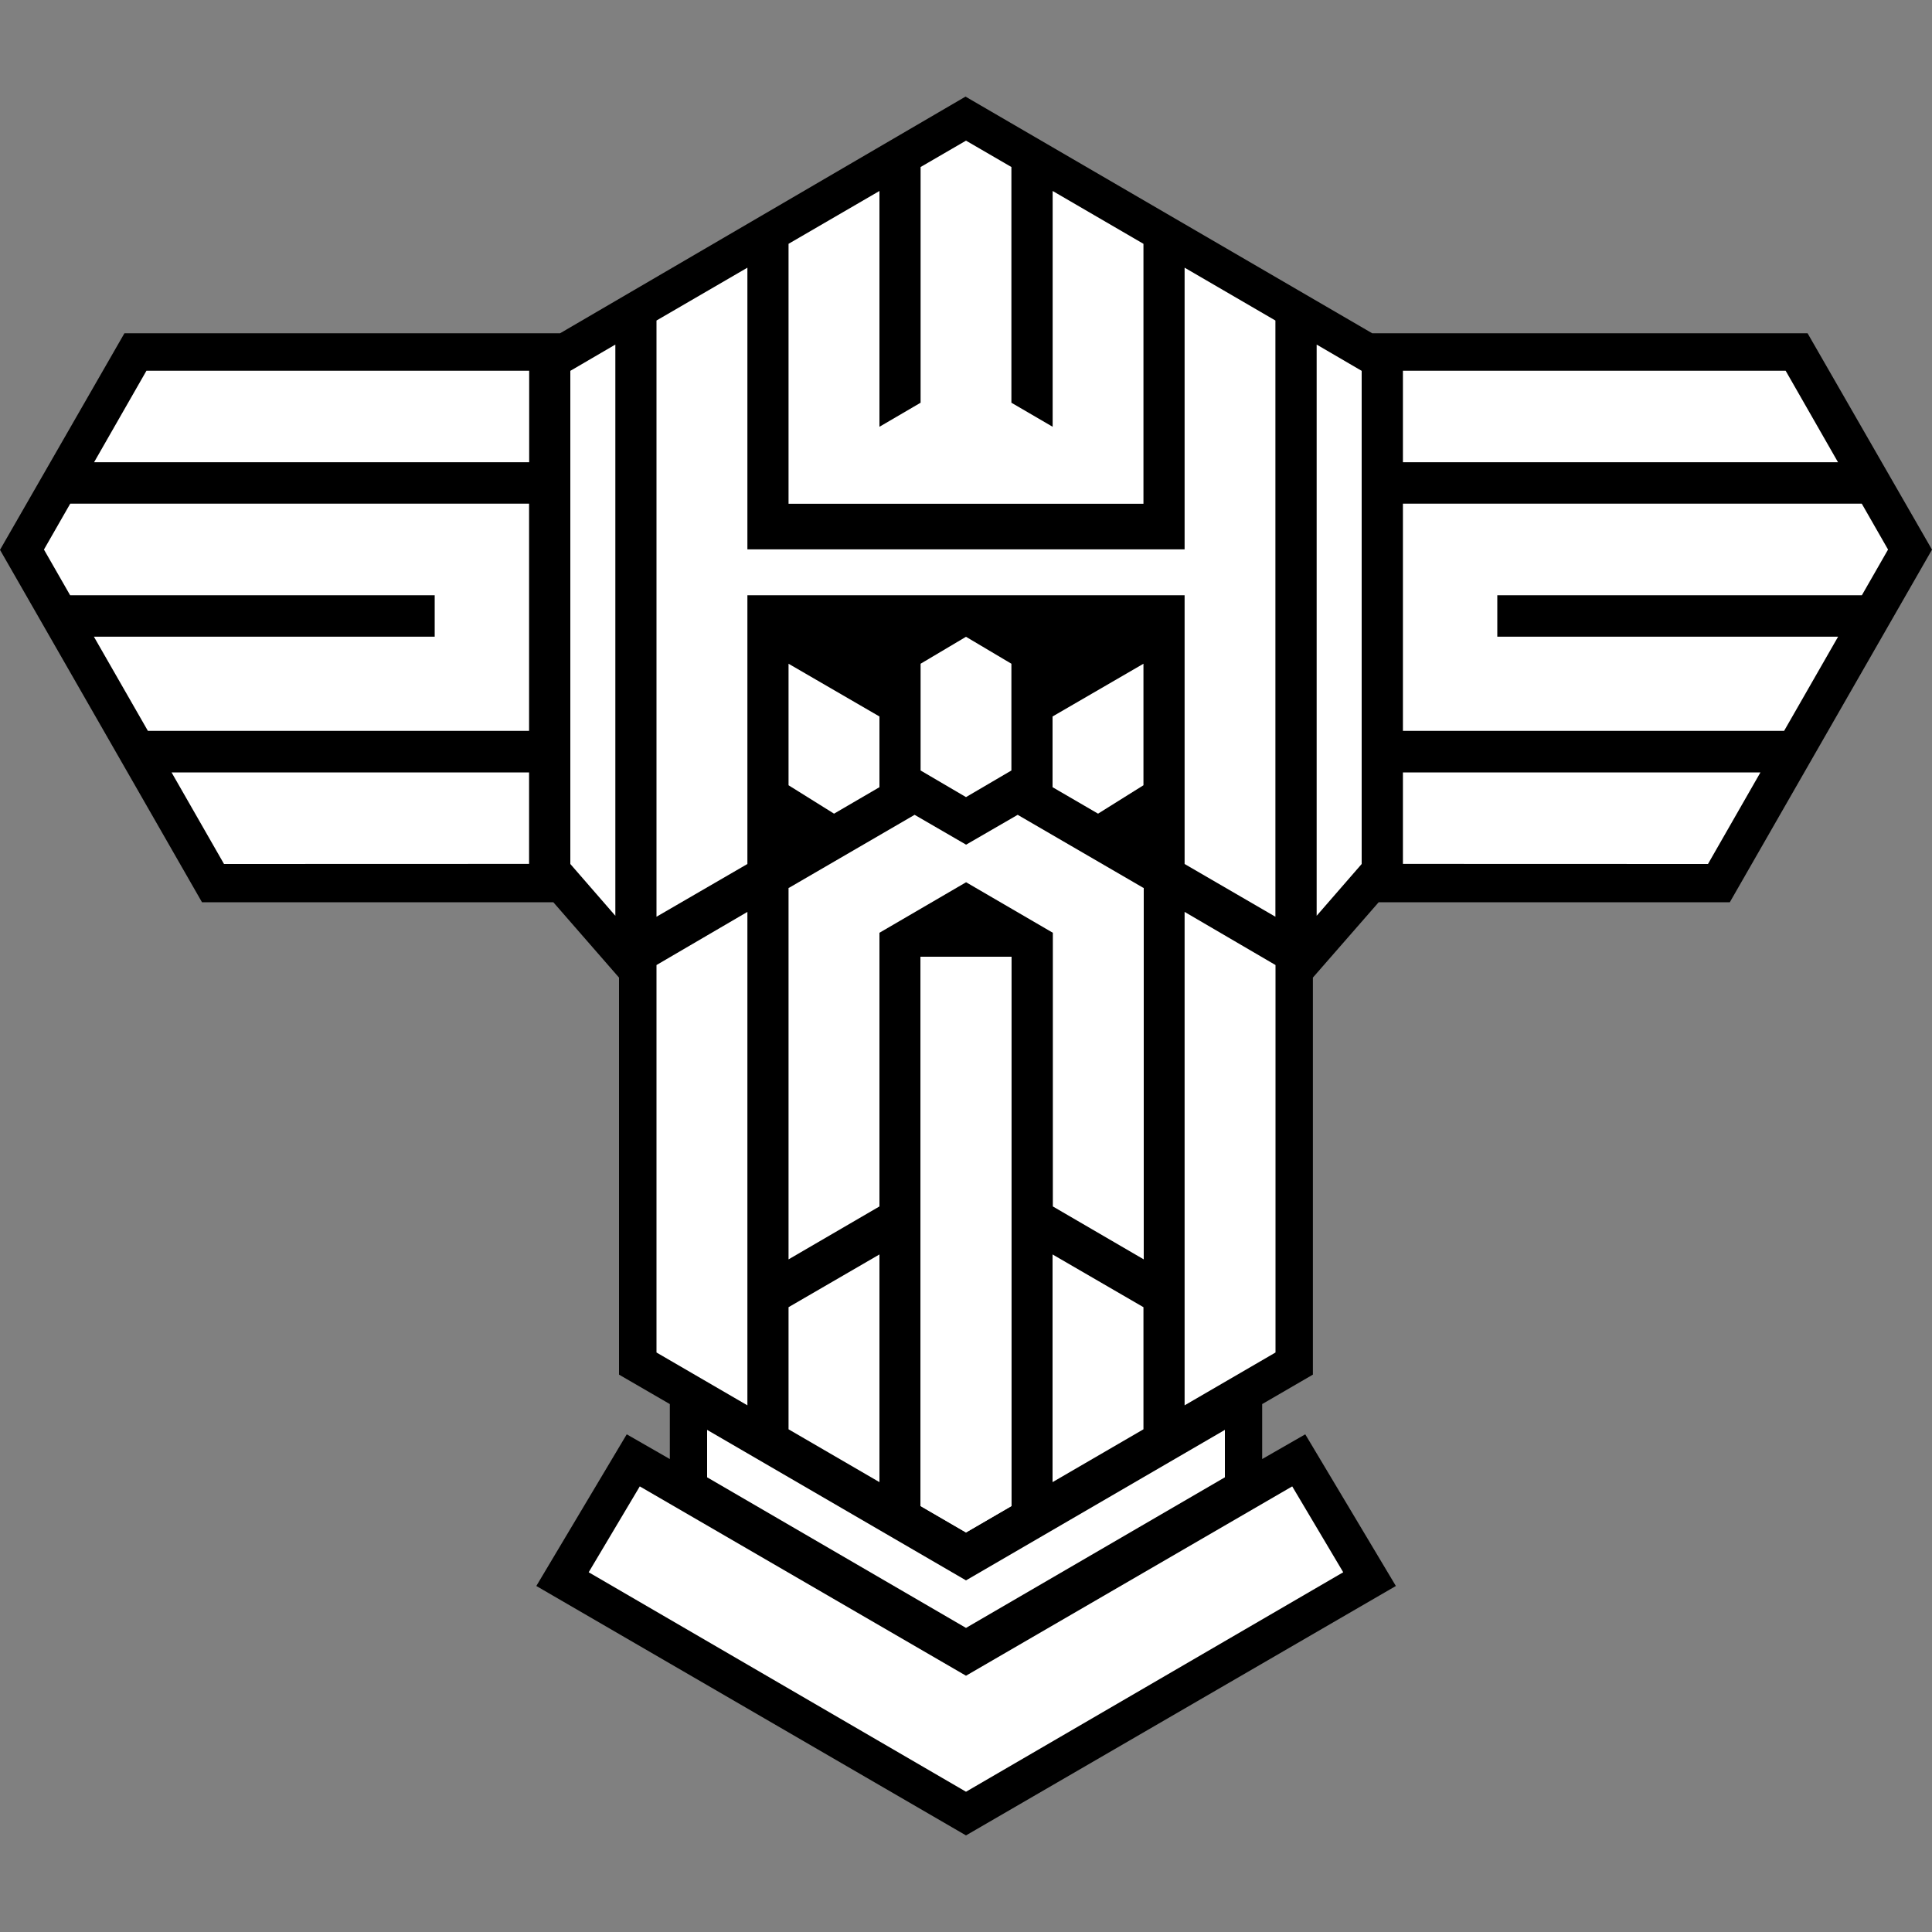
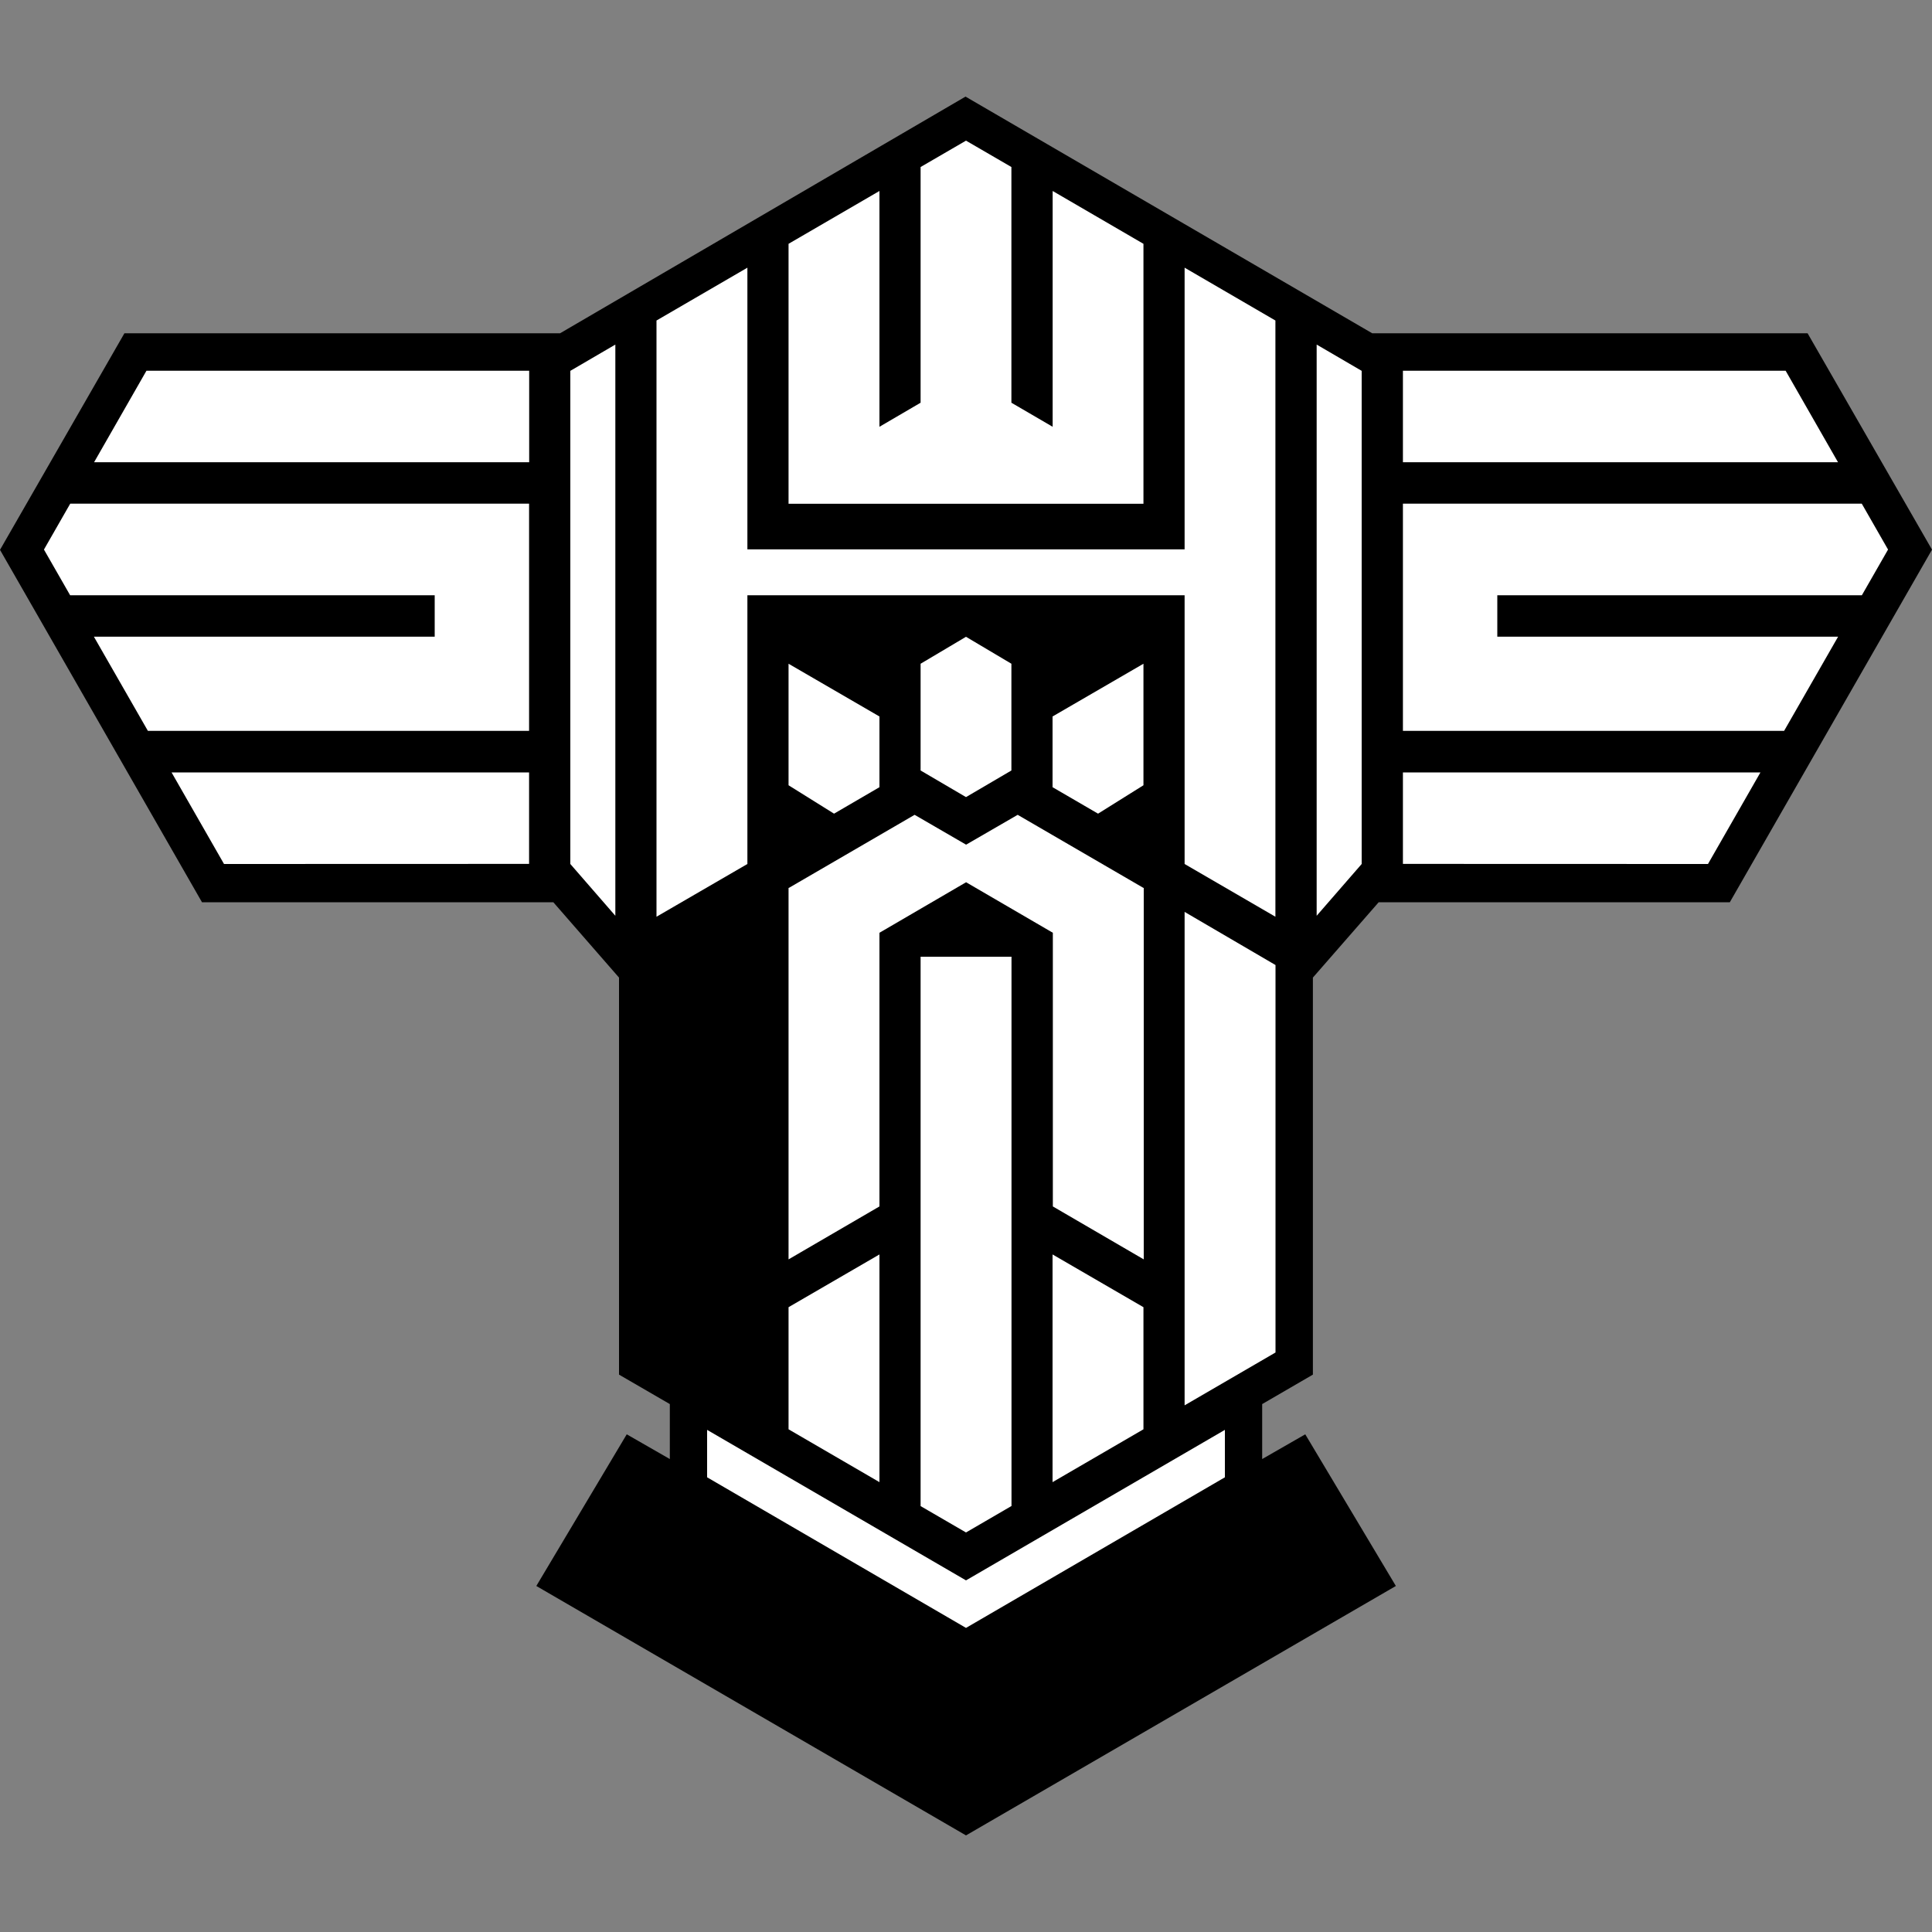
<svg xmlns="http://www.w3.org/2000/svg" width="20" height="20" viewBox="0 0 20 20" fill="none">
  <rect x="0" y="0" width="20" height="20" fill="#808080" stroke="none" />
  <path d="M14.205 3.45H18.712L20 5.69L17.907 9.34L14.272 9.34L13.591 10.12V14.23L13.066 14.535V15.104L13.512 14.848L14.45 16.418L10 19L5.552 16.418L6.488 14.848L6.934 15.104V14.535L6.408 14.23V10.12L5.728 9.34H2.091L0 5.692L1.288 3.45H5.798L9.995 1" fill="black" />
  <path d="M13.204 9.99L12.263 9.44V14.548L13.204 14.001V9.99Z" fill="white" />
  <path d="M10.896 15.343L11.837 14.796V13.532L10.896 12.986V15.343Z" fill="white" />
  <path d="M19.274 6.162L19.545 5.689L19.273 5.214H14.523V7.566H18.469L19.028 6.591H15.5V6.162H19.274Z" fill="white" />
  <path d="M11.837 6.871L10.896 7.417V8.149L11.367 8.423L11.837 8.129L11.837 6.871Z" fill="white" />
-   <path d="M10 15.864L10.47 15.591L10.47 9.904H9.529V15.59L10 15.864Z" fill="white" />
  <path d="M13.63 9.48L14.096 8.944V3.839L13.63 3.567V9.48Z" fill="white" />
  <path d="M14.523 8.943L17.681 8.944L18.224 7.996H14.523V8.943Z" fill="white" />
  <path d="M18.485 3.838H14.523V4.785H19.027L18.485 3.838Z" fill="white" />
  <path d="M10 6.592V6.593L10 6.592L9.53 6.871V7.976L9.999 8.251L10 8.251L10 8.251V8.251L10.001 8.251L10.47 7.976V6.871L10 6.592Z" fill="white" />
  <path d="M12.68 14.802L10 16.36L7.32 14.802V15.293L10 16.852H10L12.68 15.293V14.802Z" fill="white" />
-   <path d="M6.796 9.99L7.737 9.44V14.548L6.796 14.001V9.99Z" fill="white" />
  <path d="M9.104 15.343L8.163 14.796V13.532L9.104 12.986V15.343Z" fill="white" />
  <path d="M0.726 6.162L0.455 5.689L0.727 5.214H5.477V7.566H1.531L0.972 6.591H4.5V6.162H0.726Z" fill="white" />
  <path d="M8.163 6.871L9.104 7.417V8.149L8.634 8.423L8.163 8.129L8.163 6.871Z" fill="white" />
  <path d="M10 15.864L9.53 15.591L9.53 9.904H10.471V15.59L10 15.864Z" fill="white" />
  <path d="M6.37 9.48L5.904 8.944V3.839L6.37 3.567V9.48Z" fill="white" />
  <path d="M5.477 8.943L2.319 8.944L1.776 7.996H5.477V8.943Z" fill="white" />
-   <path d="M13.905 16.276L13.377 15.387L10 17.347L6.623 15.387L6.094 16.276L10 18.548V18.547L10 18.548L13.905 16.276Z" fill="white" />
  <path d="M1.516 3.838H5.478V4.785H0.974L1.516 3.838Z" fill="white" />
  <path d="M11.834 9.19L10.535 8.435L10.001 8.744L9.468 8.435L8.169 9.19L8.163 9.192V9.194V13.035V13.037L9.104 12.489V12.486V9.656L10.001 9.133L10.899 9.656L10.899 12.486V12.489L11.84 13.037V13.035V9.194V9.192L11.834 9.19Z" fill="white" />
  <path d="M12.263 2.771V5.687H7.737V2.771L6.796 3.318V9.49L7.737 8.944V6.162H12.263V8.944L13.203 9.49V3.318L12.263 2.771Z" fill="white" />
  <path d="M10.897 1.977V4.418L10.47 4.169V1.729L10 1.456H10L9.53 1.729V4.169L9.104 4.418V1.977L8.163 2.524V5.215H11.837V2.524L10.897 1.977Z" fill="white" />
</svg>